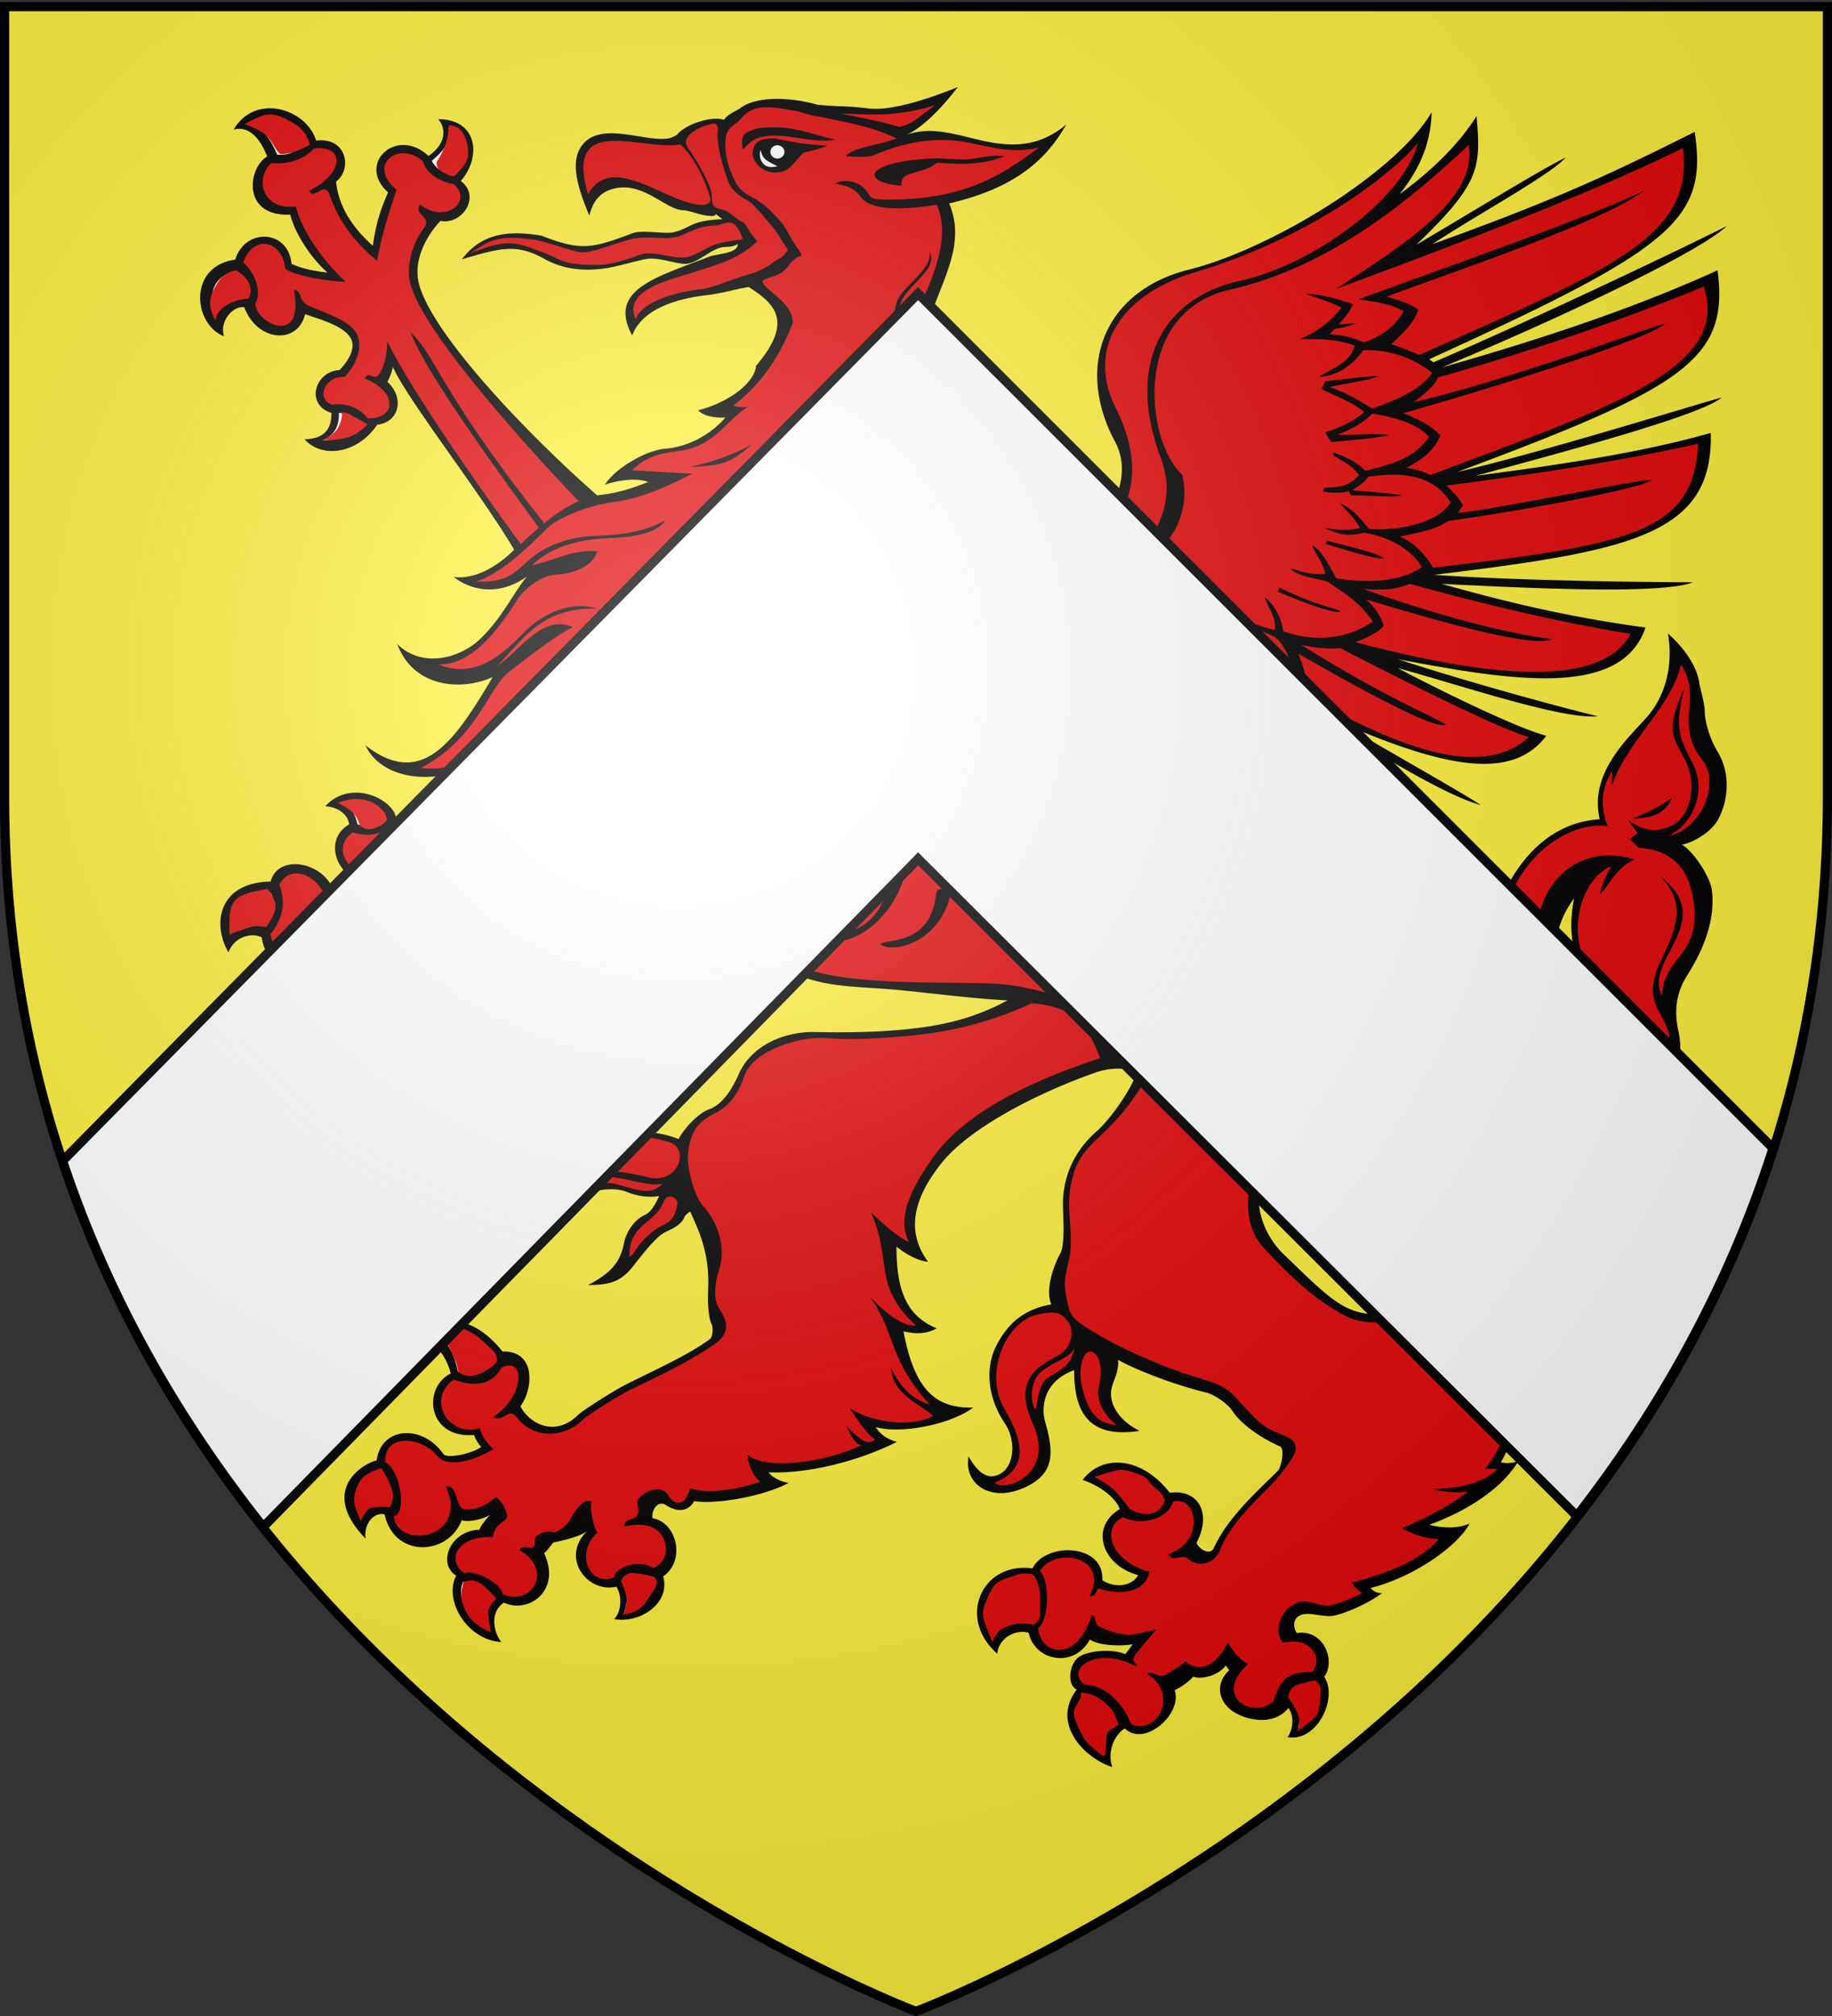
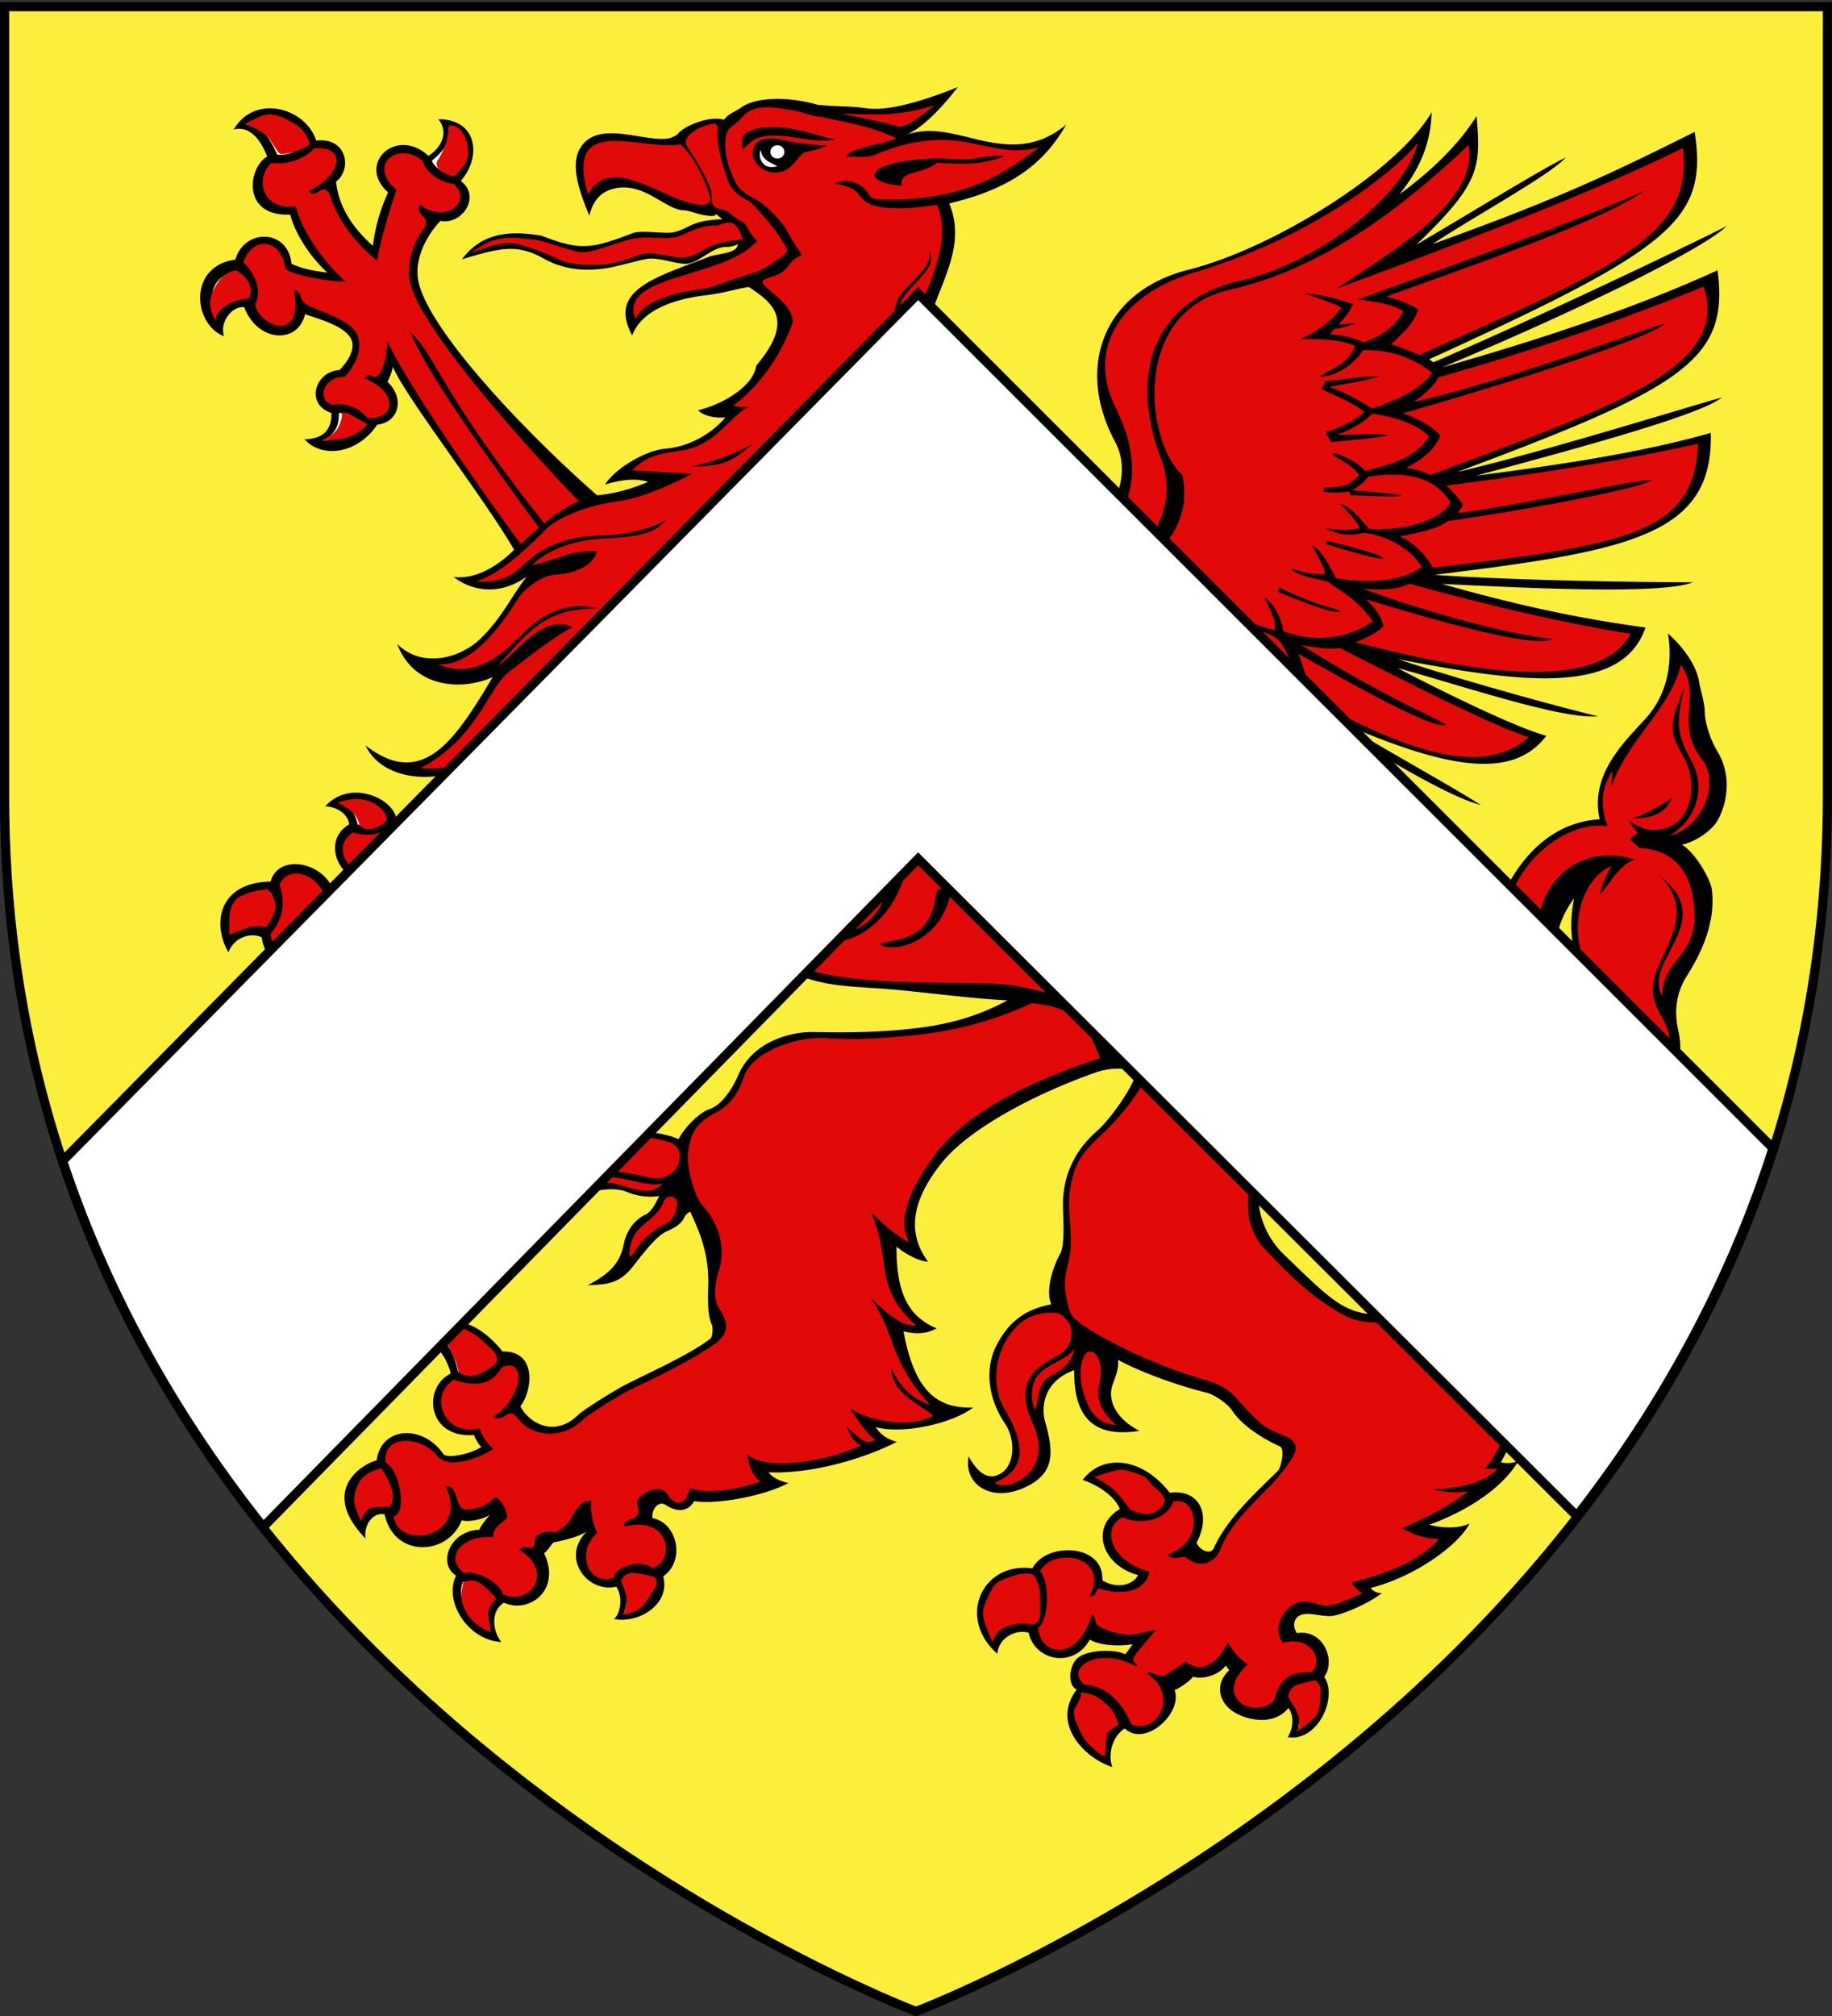
<svg xmlns="http://www.w3.org/2000/svg" xmlns:xlink="http://www.w3.org/1999/xlink" width="600" height="660" version="1.0">
  <rect width="100%" height="100%" fill="#333333" stroke="none" />
  <defs>
    <linearGradient id="b">
      <stop offset="0" style="stop-color:white;stop-opacity:.314" />
      <stop offset=".19" style="stop-color:white;stop-opacity:.251" />
      <stop offset=".6" style="stop-color:#6b6b6b;stop-opacity:.125" />
      <stop offset="1" style="stop-color:black;stop-opacity:.125" />
    </linearGradient>
    <linearGradient id="a">
      <stop offset="0" style="stop-color:#fd0000;stop-opacity:1" />
      <stop offset=".5" style="stop-color:#e77275;stop-opacity:.659" />
      <stop offset="1" style="stop-color:black;stop-opacity:.323" />
    </linearGradient>
    <linearGradient id="c">
      <stop offset="0" style="stop-color:#fff;stop-opacity:1" />
      <stop offset="1" style="stop-color:#fff;stop-opacity:1" />
    </linearGradient>
    <radialGradient xlink:href="#b" id="d" cx="221.445" cy="226.331" r="300" fx="221.445" fy="226.331" gradientTransform="matrix(1.353 0 0 1.349 -77.63 -85.747)" gradientUnits="userSpaceOnUse" />
  </defs>
  <g style="display:inline">
    <path d="M299.872 659.223s298.5-112.32 298.5-397.771V2.9h-597v258.552c0 285.451 298.5 397.771 298.5 397.771z" style="fill:#fcef3c;fill-opacity:1;fill-rule:evenodd;stroke:none" />
    <g style="display:inline">
      <path d="M202.728 302.226c-1.874 6.861-2.548 14.453 6.264 18.005-1.578-5.882.264-9.55 6.445-11.647-1.512 6.697 1.25 9.201 5.327 11.415-.789-5.009 1.052-8.154 6.38-7.804 1.446 5.94 6.51 9.434 11.903 11.997-1.447-1.98-1.579-5.533-.263-7.979 3.983 4.001 8.49 6.29 13.564 7.681 6.151 1.688 13.135 2.058 21.028 2.569 11.311.699 28.87 3.261 42.22 3.902-9.47 5.066-19.071 8.036-32.356 9.376-9.535.99-18.48 1.223-31.5.99-6.248-.116-19.27 2.562-24.268 13.977-1.973 4.543-5.327 9.784-9.404 11.24-3.946 1.34-8.747 6.814-10.194 9.842-8.483-3.553-19.729-2.446-21.702-2.097-11.443 2.155-22.097 14.036-27.095 22.13-3.354 5.358-10.982 9.901-18.085 6.756-5.064-2.271-5.327-8.91-2.63-16.015-7.366 5.067-5.525 16.015 1.578 19.451 6.905 3.262 18.217 1.34 25.714-5.532 6.642-5.999 18.414-10.25 25.45-7.338 2.5 1.048 6.446 1.922 10.391 1.281-1.052 2.271-2.499 5.183-4.537 6.115-4.078 1.864-6.38 6.173-6.972 9.318-1.249 6.115-3.945 9.61-11.837 13.744 5.985-.233 10.325-.233 15.126-6.58 3.551-4.602 7.234-9.086 9.799-10.542 1.775-1.048 5.59-2.155 6.773-5.358.066-.116 1.053-1.34 1.842-1.572 2.828 6.29 6.379 13.628 5.853 25.217-.066 2.737-.263 8.794 1.184 11.705.46.932.328 4.019-.46 4.66-7.366 5.707-23.018 12.404-29.66 16.073-3.88 2.213-12.101 7.396-13.548 8.794-8.09 7.92-16.441 2.388-19.006-2.737 4.143-5.475 5.327-18.229-5.853-17.937-9.404-11.881-20.979-12.871-26.174-4.135 4.932 1.28 8.22 7.046 9.207 11.356-9.339 4.543-7.76 21.431 7.76 20.092-.395.233 1.907 4.077 2.367 3.844-3.156 2.329-11.442 4.076-12.56 2.387-6.774-9.784-20.321-9.026-21.834 2.097-4.933 1.223-18.809 9.959-3.617 25.625-.724-5.01 2.96-8.853 6.247-7.92 3.026 14.267 20.716 13.685 25.254 1.863 1.578.757 7.037-.117 9.404-1.864-1.052.932-3.485 4.135-3.617 5.008-9.733.292-13.81 11.182-7.629 15.026-4.208 8.27 3.815 21.198 14.798 21.722-2.697-3.32-3.749-9.958.854-12.87 8.09 3.727 18.94-3.96 13.153-16.19 1.053-.757 2.434-2.912 3.091-3.553 2.63-.465 8.484-1.805 10.983-3.669-8.944 8.736.263 20.442 9.602 18.17 2.301 3.611 1.183 9.086-.79 10.6 8.484 1.572 18.612-5.125 16.112-13.977 7.432-5.067 4.604-17.646-3.485-19.044-.46-2.795 1.973-5.94 4.34-4.31 4.407 2.912 7.827 1.573 9.273-1.28 7.695 1.222 23.347-1.806 30.91-5.941-2.237-.408-5.196-1.63-6.511-3.494 12.035.582 28.87-3.32 42.023-9.959-3.288-.873-5.59-2.62-6.905-4.834 8.352 2.388 24.662-.931 31.896-6.406-11.97.35-19.203-5.416-22.82-24.925 2.564.524 6.51 1.397 10.85-.99-8.943-3.786-13.218-10.949-13.152-26.79 1.183 1.107 6.379 4.776 10.325 4.95-8.747-11.822-2.434-23.586 4.406-32.263 9.404-11.764 32.027-23.237 50.77-29.76 3.617-1.222 8.813-1.863 13.021 0-.854 4.602-8.352 15.259-12.89 19.277-5.458 4.718-11.114 12.58-11.114 23.936 0 4.31.79 13.162-.92 16.248-1.842 3.203-5.064 11.59-2.894 16.54-9.667 1.688-14.534 6.988-17.756 13.045-3.946 7.221-3.354 17.122 2.499 25.857 3.617 5.3 3.288 13.453-1.052 16.307-4.67 2.97-8.09-.7-10.786-5.416-1.776 9.492 8.22 15.957 20.256 9.201 7.563-4.31 7.76-10.366 4.8-20.616-1.38-4.892-.394-13.278 9.536-16.83-.197 16.772 7.563 22.013 21.374 19.859-8.615-4.427-10.26-10.774-8.879-14.851.724-2.271 2.236-5.3 1.842-8.386 7.234 3.96 19.795 8.502 28.936 10.716 2.368.524 6.971 3.552 8.55 5.998 3.156 4.892 10.456 9.376 15.52 11.59 1.841.814.329 7.104-.592 7.978-6.708 6.697-16.375 15.142-21.045 25.333-1.052 2.388-4.669.699-5.655-1.747 4.998-9.26.92-17.646-8.747-16.365-9.141-11.764-22.031-12.812-28.542-4.193 5.722 1.922 10.851 5.824 12.167 9.551-9.865 5.824-5.985 18.345 5.984 21.606-1.512 3.145-6.905 4.717-11.706 1.689.658-12.113-18.48-12.58-22.886-3.902-16.638-2.213-24.793 16.307-11.509 27.954.46-5.3 6.117-8.095 10.26-6.872 2.038 9.318 14.862 11.764 20.058 2.213 2.696 1.864 9.141 2.33 14.008 1.573 0 .058-2.434 3.319-2.434 3.26-3.683-1.863-12.824-1.397-15.717 1.34-2.762 2.62-3.223 8.91-.132 10.192-8.55 11.065 2.434 22.48 11.64 25.391-1.644-4.367.198-10.25 4.078-12.637 6.445 6.29 19.006-4.834 16.31-12.521 1.84-.874 4.734-2.737 6.05-4.426 3.222 1.048 8.483-.583 10.72-3.67 0 .059 1.117 1.573 1.117 1.573-4.538 4.135-3.748 9.959 1.052 13.337 3.815 2.737 13.22 5.3 18.349-.99 1.841 2.504 1.644 6.697-.263 9.55 9.799 1.631 16.572-13.045 11.969-19.742 3.946-5.416-.33-15.724-8.944-14.327-1.71-2.446-1.184-6.29 3.485-6.29 1.973 0 5.722.874 7.76.7 3.157-.291 11.575-3.67 16.64-7.513-1.58.175-3.355-.932-3.684-1.689 14.337-3.61 28.673-13.919 32.356-21.082-4.011 1.864-9.47 1.398-13.218.408 10.259-3.67 23.346-10.89 29.199-20.907a9.378 9.378 0 0 1-5.722.466c2.96-5.358 4.999-10.542 9.997-15.9 7.76-8.153 16.046-16.597 14.139-29.41-7.366 7.746-21.308 12.93-34.197 12.696 5.918-4.134 9.93-10.191 8.615-18.927-7.563 8.328-15.981 11.88-26.766 10.075 4.34-3.727 6.97-10.133 4.537-15.083-3.683 6.697-9.93 8.211-15.125 8.211-12.233 0-16.179-4.134-32.357-19.8-6.379-6.115-9.996-15.9-7.3-24.577 1.382-4.6 5.328-10.948 8.09-16.714 2.696 6.64 10.982 19.16 18.48 27.08 4.011 4.31 15.651 12.988 23.675 15.841 12.166 4.31 33.737.932 39.787-3.494 7.826-5.649 16.112-13.511 16.77-30.342.394-11.647-1.578-27.837-4.209-36.631-2.5-8.095-6.774-25.391-6.38-30.109.461-5.94 1.513-11.181 6.249-17.588-2.368 11.124-.527 23.587 8.352 32.264 4.735 4.717 11.969 10.017 17.493 15.258 1.841 1.69 4.998 6.814 4.932 10.716 3.683-3.436 4.867-7.746 3.288-15.084-1.512-6.872-.328-12.812 2.894-17.82 3.814-6.057 9.47-16.423 8.155-27.896-.46-4.193-6.05-12.929-9.865-14.967 3.749-.699 9.076-3.902 11.443-7.513 2.762-4.367 5.59-14.151.197-23.062-2.498-4.134-4.143-9.784-4.143-13.161 0-2.68-1.71-8.27-1.775-9.144-.658-5.474-5.196-11.822-10.26-16.248 1.776 10.716-.854 20.674-7.234 27.721-6.182 6.93-18.611 18.112-15.125 33.079-19.138 1.165-27.95 17.646-30.515 22.305-7.3 13.103-3.946 29.934-.92 40.417 3.287 11.123 8.877 32.263 9.272 37.505 1.184 15.55-4.867 26.44-15.192 27.72-14.862 1.864-25.976-4.076-34.197-13.627-7.563-8.677-15.85-27.313-17.428-38.378-1.249-8.62-5.392-24.751-10.588-30.866-8.286-9.668-30.514-21.315-45.377-27.546-6.774-8.037-13.416-15.841-19.269-24.635 15.783 16.074 21.9 19.743 31.961 18.461 0 .059-12.495-28.478-12.495-28.536 9.996 12.463 25.977 31.74 31.896 35.175-5.261-6.93-21.637-25.799-31.37-38.67 23.61 25.684 38.341 33.08 53.335 29.352-4.67-3.61-24.99-28.769-24.99-28.827 14.402 13.045 31.106 28.07 40.84 32.496-8.682-7.745-24.333-21.373-36.105-32.03 32.487 24.693 43.075 27.43 59.977 18.752-13.35-9.609-26.964-20.15-39.722-31.74 17.954 11.066 40.643 25.043 51.954 28.013-10.193-6.523-31.501-18.17-45.575-26.848 36.434 15.841 56.492 18.054 67.014 4.194-13.876-3.902-48.665-22.13-48.665-22.189 21.833 5.999 53.926 16.89 65.567 15.782-11.64-2.795-40.972-10.715-65.567-18.694 37.683 7.164 73.327 12.813 81.153-10.366-24.202-3.261-44.786-8.095-66.685-14.268 26.963 1.281 71.683 3.61 82.205-.524-13.021-.059-55.308-.408-84.704-2.446 64.317-7.862 91.478-12.987 90.557-46.474-23.412 6.698-51.625 10.716-76.944 14.035 29.594-8.036 73.327-19.626 80.561-25.624-11.245 3.086-58.004 17.704-86.677 24.401 74.248-27.662 89.176-36.806 85.296-66.04-28.936 13.16-59.911 23.12-90.294 31.797 33.671-13.977 83.784-37.156 93.32-46.299-11.378 5.824-63.726 30.808-96.082 44.61-.46-.291-.921-.64-1.381-.99 79.903-36.398 91.28-45.6 86.94-74.428-27.424 13.686-44.325 21.781-85.888 36.748 14.336-9.493 38.406-22.538 43.667-28.361-7.891 3.727-32.948 19.218-48.928 28.536 21.11-20.208 21.11-25.333 19.729-42.106-6.51 10.25-15.455 18.345-25.253 25.625 6.576-8.212 10.259-16.656 10.522-26.848-11.772 19.917-52.875 44.843-79.444 51.482-28.41 7.105-37.222 32.264-24.2 56.432 10.258 19.102-17.428 47.813-43.34 43.038-10.259-1.922-17.69-2.388-24.004-.35-.591-6.056-.394-18.228 1.184-23.178 1.118 1.63 4.012 3.203 7.563 3.261-6.642-8.794-8.048-25.089-2.656-39.124 1.71.99 4.143 1.223 6.182.99-4.012-6.93-8.174-15.362-6.267-22.7 3.486-13.453 12.973-25.853 6.977-40.022 19.466-4.6 30.817-12.532 38.314-25.81-10.062 8.328-19.795 7.28-31.173 4.368-9.601-2.388-14.303-3.12-21.01-1.14 4.274-1.747 10.325-7.25 16.704-15.52-10.983 4.425-22.197 7.816-29.3 7-8.088-.99-6.69-.358-16.54-1.182-9.947-2.858-20.649-2.624-25.45 1.103-.723.583-4.275 2.026-5.261 3.806-4.017-1.4-12.214 1.384-15.093 4.477-.066.524-2.236 1.397-2.696 1.514-7.308 1.609-21.452-5.35-27.994 1.492-4.963 5.191-2.612 13.742 1.632 23.863 1.251-4.734 3.492-7.794 8.32-8.888 9.419-2.133 16.508 6.765 22.185 7.119 3.091.174 5.269 1.668 9.256 1.897 3.19.182-.03-1.922 3.85 1.064-10.478.394-10.078 2.775-15.966 4.27-2.574.653-10.461-.837-13.44.294-13.51 5.13-17.048 5.834-29.924.804-8.454-1.328-18.768-1.964-25.993 7.755 12.626-3.785 18.039-5.153 26.851-.203 5.859 3.238 12.495 4.396 20.868 3.036 4.129-.67 11.3-2.908 13.553-3.043 3.845-.23 7.896 1.476 11.584 1.684 3.396.191 6.89-3.215 10.296-4.725 3.49-1.546 3.94-.088 7.179-1.713 0 3.144-6.651 3.053-9.588 4.194-17.552 6.824-33.058 10.813-24.973 25.718 2.618-7.282 11.563-11.717 24.33-13.203 5.529-.643 9.532-2.024 13.836-2.676 8.458 5.474 14.85 11.096 2.408 25.799-.592 5.824-9.33 12.119-18.997 14.565 2.104 2.155 6.181 2.563 8.944 2.33-4.34 5.124-11.51 9.55-19.73 10.25-6.313.523-16.31 6.347-19.73 11.763 3.552-1.165 9.8-2.504 14.14-.873-5.524 2.213-10.062 3.669-16.704 4.368-24.464-21.49-55.242-54.278-58.53-70.06-1.447-7.105 2.499-14.792 7.234-19.801 7.102 1.456 13.416-8.037 6.642-13.045 6.971-7.979 5.393-20.325-7.365-20.209 2.827 3.204 2.301 8.329-3.223 11.997-10.325-9.725-23.74 2.505-13.219 11.94-1.973 4.6-3.748 8.793-4.998 17.47-4.998-4.426-11.114-11.473-12.035-21.023 5.262-3.844 3.749-14.618-6.51-13.395-3.288-10.6-20.058-15.608-27.03-3.61 4.473-1.224 8.287 1.98 10.983 8.793-6.313 3.669-8.483 19.743 7.563 19.044 1.118 4.833 5.59 13.045 12.166 18.985-4.406-.582-7.497-1.048-11.771-2.853-.987-11.357-15.258-11.881-18.414-1.398-15.455 2.096-13.942 21.024-3.683 25.1-1.579-5.067 3.09-10.133 6.642-9.492 4.275 11.414 17.56 12.288 19.927 2.212 3.485 1.456 14.073 3.844 15.389 9.086.657 2.504-.921 5.94-4.144 9.26-7.957.349-11.377 11.24-2.63 14.035.066 5.649-2.696 8.444-8.813 8.619 5.788 6.406 17.362 4.775 23.807-4.776 7.366-.873 8.944-8.91 3.354-14.035.724-1.514 1.381-2.912 1.776-4.892 4.538 10.483 28.805 41.349 39.721 59.868-4.669 4.66-12.1 9.842-19.795 8.91 4.472 3.553 13.68 7.105 23.939-.116-4.801 5.94-8.155 13.628-15.324 20.441-6.379 6.174-18.874 9.784-27.094 1.631 5.063 13.86 20.32 15.666 31.238 10.832-12.364 20.733-22.952 36.865-41.63 22.363 5.13 11.24 24.4 15.608 46.825.99-1.513 15.492-4.8 24.227-16.441 27.372 16.967.757 24.727-16.481 31.37-19.859-1.754 8.217-.822 6.219-2.962 12.657-2.706 6.867-2.624 9.988-5.932 15.37-4.315 7.021-3.882 8.742-9.389 17.573-6.97 3.96-13.482 5.009-18.282.64-3.42-3.086-7.695-7.803-10.588-15.84 5.392-5.882 2.301-16.015-4.67-15.55-1.578-6.173-14.994-12.346-23.149-3.435 4.077.174 7.497 2.679 7.826 5.94-9.799 5.707-2.565 20.616 8.55 18.694-.592 4.892 2.301 10.075 4.735 13.278-5.854-.815-13.614-2.388-17.823-5.765.855-12.812-18.282-18.17-21.176-7.513-17.559.408-19.006 14.327-13.81 23.179 1.973-5.184 7.628-6.581 10.917-4.892 1.512 11.53 13.942 10.832 17.822 5.823 3.88 2.912 10.325 4.252 14.534 3.96 3.88 3.029 7.431 1.631 11.18 2.446-5.985 2.272-12.627 8.387-19.467 9.26-7.694-8.677-19.992-4.484-17.559 5.416-13.745 10.076-4.537 25.45 3.486 26.673-1.973-3.785.789-9.434 5.195-10.599 6.708 8.444 20.453 1.747 18.611-7.804 3.157-.408 5.328-1.223 7.563-3.61 6.774 1.164 10.786-.816 14.008-5.417 3.88 1.573 10.128.7 14.008-1.164 3.42 3.028 8.55 4.717 12.758 5.008-2.104 9.726 14.337 12.055 17.954 8.328 4.275 3.145 1.447 11.24 2.762 9.667 11.049-2.912 10.26-18.461 5.261-20.674 3.617-8.91-8.812-15.375-14.797-10.191-3.682-1.165-7.431-2.97-10.785-7.338 3.996-1.268 13.952-10.095 19.25-16.226 2.427-2.81 10.32-13.284 13.922-15.804-3.297 4.186-4.377 18.478-11.196 23.015 8.703-2.496 13.77-10.62 18.984-13.813.697.08-3.182 9.085-.27 12.456 5.188-1.724 6.836-6.306 8.156-6.935z" style="fill:#000" transform="translate(14.383 -2.865)" />
      <path d="M291.91 37.293c-13.727 4.176-21.194 2.898-30.832 2.781 5.984 1.165 14.492 2.882 19.013 4.355 4.406-.932 5.77-2.81 11.82-7.136zm-55.774.695c-3.102.111-5.71 1.07-7.88 3.75-1.71 2.038-4.39 2.578-4.915 5.956-.658 4.251.528 8.827 1.843 11.914 1.118 2.679 2.015 5.376 6.29 7.59 4.472 2.329 6.195 4.36 9.145 7.437 2.813 2.935 3.487 5.913 6.76 10.281 1.824 3.174-.134.162-3.471 4.898-2.53 3.592-5.755 3.352-8.386 4.808-1.512 2.325 9.731 6.56 9.76 13.879-5.386 14.354-13.667 22.871-19.52 27.123 1.71.582 3.41.626 4.989.393-6.906 3.785-10.65 12.704-22.158 14.393-5.985.815-11.104 1.46-15.905 6.41 6.576.408 13.153.77 19.664 1.119-6.642 3.436-16.185 8.027-25.194 9.192-10.588 1.398-19.731 6.053-22.23 8.557-6.774 6.872-15.795 15.266-23.424 17.537 10.852.525 12.888-3.323 18.544-7.982 5.13-4.193 13.05-6.752 21.073-6.985 7.958-.233 16.098-1.41 22.411-5.08-3.748 5.649-14.546 5.584-21.977 6.108-10.785.815-18.393 5.123-21.616 8.618 7.103-1.514 13.488-5.293 21.182-4.536-1.315 5.3-8.514 7.387-13.446 7.62-4.472.175-10.255 4.383-12.688 8.285-7.168 11.415-15.885 21.6-25.88 21.075 12.231 5.125 21.555-3.667 27.868-10.19 6.51-6.639 15.663-10.664 24.146-8.043-18.545-.35-24.163 10.19-32.713 18.868 7.366-5.008 14.962-17.274 24.76-12.79-6.247 3.087-17.374 12.033-20.53 14.362-7.3 5.475-10.267 21.674-29.207 31.75 12.364 1.106 19.933-3.852 24.471-10.432 6.577-9.493 10.93-21.66 21.255-21.136-8.221 2.096-15.42 15.096-19.628 22.375 5.721-3.086 16.381-23.316 25.917-16.328-13.219 6.232-20.311 11.475-24.652 37.857 6.182-10.541 8.795-17.647 11.82-20.5 4.199-3.996 6.556-4.409 12.254-4.113.963-2.083 2.333-3.844 3.76-6.833 3.77-5.964 3.209-5.863 11.35-19.05 1.951-3.162 3.762-6.682 8.964-15.33 1.21-2.014 35.13 2.858 37.122 8.315 2.155 5.904-2.514 13.442-7.048 19.352-6.143 8.006-19.404 20.883-20.17 21.922-.757 1.026-14.113 19.915-14.64 20.954-2.132 4.203-14.27 20.54-14.928 21.56 2.828-2.854 6.04-9.415 9.723-10.463 4.604-1.34 5.74-1.623 8.603-1.693-4.168 2.091-5.24 4.654-7.265 6.622-2.183 2.12-3.357 8.11-7.266 16.933 2.92-3.495 8.44-11.275 12.796-13.758 3.592-2.048 4.227-2.035 5.386-2.903-1.748 2.414-8.836 5.444-10.374 9.615 2.216-2.038 6.83-4.576 8.964-4.021-2.862 3.072-3.807 6.78-3.506 13.032 4.433-4.247 8.255-7.991 11.205-7.71-2.139 1.956-.937 8.23-1.518 13.334 1.184-4.018 8.164-3.434 10.664-10.19 3.025 2.504.475 9.26 1.988 10.25.723-2.504 4.107-4.904 9.434-6.652-1.052 2.563-4.262 2.295-4.59 4.566 3.419.932 5.789-1.81 7.3-2.51-1.577 4.543 1.455 9.668 4.086 11.823 0-3.145 2.749-7.943 4.59-10.855-3.683 19.51 54.921 15.38 73.27 16.66 10.653.758 25.857 5.37 36.905 11.31 4.012 2.212 9.99 1.746 10.121-7.106.066-6.464-6.324-14.317-13.23-15.482-20.057-3.377-42.015-16.25-51.617-29.178 18.677 14.617 26.909 21.36 58.739 22.466 5.458 7.57 8.325 14.695 10.627 22.557 1.973 6.813 1.582 14.592-1.049 21.347-3.42 8.62-10.458 17.547-16.772 23.313-6.445 5.94-8.716 9.127-10.23 16.872-1.183 6.115.169 12.697.037 18.929-.131 7.396-2.995 9.843-1.482 17.356 1.118 5.649 1.347 6.66 6.543 10.038 9.207 5.999 24.695 13.092 38.243 16.994 4.67 1.34 7.802 2.854 10.302 5.533 9.338 10.133 9.018 9.892 16.844 13.153 3.09 1.282 4.207 3.721 2.169 6.925-1.71 2.678-4.553 6.464-6.724 8.678-6.445 6.58-13.94 13.473-17.097 21.8-1.315 3.495-6.24 6.35-10.844 2.39-1.315-1.165-4.721 1.499-6.036-1.18 12.495-4.426 9.255-19.448 1.626-17.235-2.039 6.115-10.857 7.847-16.447 5.11-7.102 3.145-4.513 14.23 8.64 17.84-1.382 7.338-10.324 7.513-16.375 5.533-1.184-.35-.813 3.088-3.18 2.389 6.707-13.104-11.765-16.254-16.303-8.043 3.025 2.213 3.368 15.479-.578 18.566.855 8.968 12.736 11.544 17.603-4.355 1.644.35.284 2.74 2.783 4.022 2.565 1.34 5.976 2.335 9 2.51 2.763.174 6.325-1.282 9.218-1.573-1.973 2.388-4.629 5.353-6.47 7.741-2.565 3.32 1.082 3.01-.036 4.233-12.495-6.988-23.684.716-16.844 5.957 6.379.233 11.906 4.995 15.326 13.032 8.746 3.378 15.59-10.077 5.133-16.6 1.183-1.514 4.056 2.096 6.687 0 1.644-1.281 3.883-2.074 5.855-4.112 4.538 4.134 10.264 1.374 13.88-6.138 1.842 3.203 4.015 5.591 6.58 7.105-11.575 10.541 1.45 18.24 8.422 12.125 2.236-7.57 4.986-9.613 12.615-9.555 3.946-4.484-.796-11.942-9.543-9.555-3.814-4.833.27-12.113 5.53-13.395 3.092-.757 6.538 1.585 9.76 1.12 3.617-.525 7.28-2.562 10.7-3.901-1.052-.757-2.622-2.054-3.543-3.568 12.693-3.203 22.87-7.573 28.592-14.212-4.077-.116-8.09-1.327-12.036-3.598 10.062-4.31 16.976-8.277 21.58-12.004-4.539.582-8.28.117-11.568-.756 8.813-.291 16.424-1.847 21.29-6.622-1.446-.058-2.811-.06-4.192-.06 6.181-6.989 6.69-15.856 22.013-32.687-4.67 3.902-14.336 3.573-21.11 3.69 12.232-1.34 21.784-6.018 25.664-12.307-9.996 6.522-23.094 9.558-38.351 8.859 6.445-2.97 11.724-8.628 13.302-15.21-8.286 6.116-19.75 7.807-29.351 4.778 3.485-2.27 6.6-5.366 7.916-9.676-7.366 5.125-18.821 6.233-25.99 2.39-10.85-5.767-18.541-13.735-26.17-21.772-9.865-10.25-4.608-26.735 1.771-37.917 6.05-10.657 9.214-21.297 4.808-37.313 5.26 5.3 7.436 21.531 2.964 31.024 4.603 11.181 9.652 19.68 17.675 27.425 13.482 12.87 20.965 19.01 41.352 18.777 23.544-.291 34.014-12.997 34.014-42 0-10.366-7.377-33.07-11.783-49.377-7.695-28.478 11.452-44.504 30.327-38.098-5.393 1.689-9.581 10.146-11.423 11.369.724-3.029 1.96-6.31 3.868-9.223-10.785 4.019-18.411 27.609.398 43.39 5.787 4.893 15.916 12.304 18.218 16.147 2.367-10.482-10.018-12.534-2.784-27.909 4.604-9.958 9.549-18.865.145-28.241 19.071 14.618-5.867 27.36.578 39.066.395-12.288 11.117-12.852 10.591-27.062-.526-14.85-7.814-20.795-18.073-21.378-1.052-.931-2.093-1.912-3.145-2.902a94.137 94.137 0 0 1 2.675-1.935 108.414 108.414 0 0 1-3.217-4.264c4.8 3.32 8.363 4.045 13.23 2.298 7.168-2.562 9.993-13.86 5.06-22.829-4.077-7.28-5.672-9.695.18-22.799-3.353 13.278-1.695 16.204 2.712 24.765 4.603 8.968.383 19.396-7.772 23.705 10.983-2.445 16.829-17.405 10.844-24.975-9.272-11.823.265-20.222-6.904-31.054-3.354 14.152-17.14 24.236-22.664 39.61-.131-1.572.115-3.146.181-4.777-4.012 5.882-3.754 12.403-1.518 18.052-15.323-2.446-41.354 17.186-33.725 52.129 2.894 13.103 9.61 29.153 11.386 44.236 2.105 17.705-6.905 30.883-19.664 31.93-11.64.933-25.002-4.545-32.17-12.699-13.153-14.85-19.65-27.496-24.978-52.189-2.499-11.706-6.242-18.215-18.145-27.183-9.47-7.047-20.725-12.644-31.773-17.477-18.48-8.153-37.155-17.54-53.859-27.849.526 1.34 1.505 4.276 2.097 5.383-9.8.29-18.826-9.559-24.219-33.261-.394.815-1.291 2.023-1.554 1.965-.263 2.038 4.581 18.871 4.12 19.745-.92-.408-4.256-12.511-6.361-18.626-.92-.175-1.922-.77-2.711-1.119.066 1.398.86 8.759 2.241 12.428-7.957-.117-14.799-12.698-17.495-19.745-4.538-1.456-11.186-12.528-10.989-13.577 1.71-.407 5.727 10.067 11.712 11.581.855-.757 1.587-2.442 1.916-3.84.855.175 1.662-.227 2.385-.635 3.88 4.95 8.084 11.575 13.41 12.216 1.777-2.038 2.83-5.12 3.29-8.497-1.973-1.048-4.738-4.995-4.41-5.926 1.908 1.397 3.278 3.88 5.712 4.112 1.446-1.106 1.169-5.392 2.024-6.44.526.757 1.398 5.817-1.627 8.496 2.63 7.338 8.152 14.206 15.254 14.847 1.25-2.621 1.988-6.593 1.988-10.553-4.275-2.97-7.633-8.726-8.422-9.192-.46 2.504 1.446 5.306 1.446 6.47-1.316-.29-3.884-6.074-4.41-9.917 1.184.873 2.349 1.598 3.795 1.481 2.17 3.203 5.815 8.501 8.314 8.618 1.184-.175.988-5.204 1.844-6.078.789.466 1.02 7.536-1.085 9.283 3.222 7.222 10.152 14.962 18.11 14.03 1.512-3.028 1.238-7.521.976-11.248-2.565-.408-8.15-5.228-8.676-7.499 2.04.291 4.93 4.398 8.35 4.747 1.644-1.456.67-6.566 1.59-8.254.79.349 1.384 6.468 1.121 9.554 4.34 6.698 9.397 11.4 16.302 12.972 1.447-3.028 1.972-7.037 2.17-10.764-3.223-2.155-6.832-6-6.832-7.106 2.565.466 5.2 4.769 8.422 4.536.92-2.796.832-6.055.108-9.374.526 0 1.18.484 1.771.484.658 3.669.983 7.1.326 10.885 4.011 4.543 8.089 8.135 14.205 8.95 3.683-4.134 4.559-10.643 3.506-16.932-3.945-2.738-10.583-8.28-11.241-9.737 1.841.35 9.146 6.693 13.157 7.741.921-2.504.19-6.688-.072-9.192.79-.35 2.11-.288 2.964-.696 1.578 4.019 4.965 9.972 5.097 11.37-1.842-.64-3.988-4.958-5.567-7.288.395 2.912.254 5.805-.47 8.134 2.828 5.067 6.308 9.512 12.688 10.734 1.183-5.357 1.717-11.656-2.097-19.926 14.6 7.396 18.104 10.195 26.785 7.166-1.118-5.882-3.389-12.59-6.94-15.27-.724-.582-7.035-2.788-7.627-4.535 2.433.582 5.02 1.823 7.518 2.056.46-4.426-2.303-7.116-3.29-10.553 3.026 2.039 5.577 6.932 6.037 11.067 9.865 3.553 20.67 2.793 29.352-3.205-4.736-6.814-9.408-9.212-14.604-12.881-1.183-.815-9.623-1.556-12.253-4.294 2.104.059 5.49 2.155 11.277 1.573-.592-3.261-2.986-6.224-4.301-9.253 2.63.816 5.805 6.802 7.844 10.704 9.667 1.63 21.18 1.35 28.086-3.659-3.617-6.115-11.516-10.2-19.013-11.248-4.933 1.281-8.236.64-12.905-1.572 4.012.699 8.016 1.048 11.567 0-1.118-2.563-4.336-5.656-6.506-8.043 4.077 1.689 6.32 4.56 9.542 8.345 10.194.932 23.424-2.446 26.713-8.678-5.787-9.143-15.91-9.978-26.893-8.406-1.25 1.806-3.509 3.397-5.35 4.445 4.735.408 13.695 1.083 16.194 1.724-2.17.757-11.17-.12-16.628-.06-.263-.525-.417-.749-.614-1.331-2.565.64-5.667.586-8.495.12.132-.407.266-.803.398-1.27 5.853-.174 8.104-.592 11.458-4.202-2.367-3.087-5.39-4.542-8.35-6.29-.065-.349-.072-.709-.072-1.058 3.683 1.398 7.487 2.873 10.447 6.017 8.483-2.155 15.858-3.847 20.856-11.127-3.814-4.484-12.098-6.571-18.543-7.62-3.157 3.262-7.549 5.469-11.495 6.925 5.525.116 13.55-.548 16.772.15-3.025.932-12.446 1.6-18.76 2.299-.592-1.107-1.426-2.101-1.952-3.266 4.472-1.281 9.508-3.624 12.796-6.652-4.209-3.261-9.122-5.109-13.989-7.438.264-.816.93-1.757 1.193-2.631 5.92-.408 13.346-1.805 17.423-1.572-3.485 1.398-10.854 2.342-16.05 3.507 5.065 1.69 9.774 4.308 13.917 7.045 6.84-2.213 16.64-6.404 19.664-11.762-6.576-5.125-14.335-7.639-22.555-7.347-3.026 4.542-8.27 8.447-14.387 8.738 4.143-2.854 9.673-4.191 11.712-10.19-5.788-2.271-12.03-2.235-18.146-2.177 5.459-2.038 10.513-6.03 13.736-10.28-3.683-2.039-7.904-3.054-11.784-4.627 5.261.291 10.647 1.702 15.58 3.508-1.053 2.388-3.128 4.903-4.772 6.591 1.644-.058 4.14-.36 5.783-.302-2.301.699-4.68 1.58-7.048 1.754-.526.524-1.1 1.227-1.627 1.693 3.749.408 7.54.974 11.025 2.721 5.656-1.689 10.658-5.412 13.157-10.129-3.683-2.446-9.536-3.26-14.928-3.9 31.04-11.298 77.258-27.555 93.764-35.65-13.152 9.9-56.554 24.462-84.438 34.712 3.485.932 7.516 2.223 10.41 4.203-1.381 4.659-5.335 7.964-8.82 11.4 3.223.99 6.054 2.168 9.145 3.507 63.857-28.42 90.103-39.078 86.355-67.731-25.254 12.463-61.679 26.95-113.501 46.05 19.664-13.044 46.628-28.878 43.34-47.048-22.886 21.548-48.02 40.481-78.402 47.412-31.83 7.28-27.565 49.267-15.399 60.565 6.905 31.04-40.431 46.288-65.75 41.455-17.691-3.32-31.109-5.344-48.076 2.751 4.472-4.193 10.594-7.171 16.447-9.675-1.381-5.242-2.43-11.166-.325-16.873-.066 5.416 1.315 16.514 5.458 15.058-1.513-9.725-2.661-20.023 1.482-29.632 1.25 1.165 3.025 2.262 4.735 2.903-2.302-9.784-4.849-19.838-1.627-29.33 1.184-3.67-.923-5.48-1.12-11.944 1.25 1.747 2.894 2.722 4.735 3.538-1.973-5.358-7.302-12.566-4.807-17.568 6.707-13.448 13.46-28.167 8.458-39.127-6.314.99-20.96 3.02-24.905-2.57-1.907-2.795-4.782-3.8-8.53-4.324 2.959-1.689 8.334-1.158 11.096 3.326.724 1.107.816 1.817 5.025 1.875 27.62.408 39.846-9.106 50.894-17.084-8.286 2.038-14.035.291-23.242-1.572-10.325-2.039-20.512-.29-30.508 3.96-2.894 1.165-6.452.575-9.543.575 1.25-2.737 12.113-4.002 16.52-5.866-8.84-4.444-18.404-5.488-24.797-7.136-1.645.059-6.299-1.376-7.483-1.784-4.135-.687-7.705-1.411-10.808-1.3zm-61.268 204.04c-.024.052-.049.1-.073.151.296-.037.599-.092.904-.12-.299-.018-.55-.016-.831-.03zm-.073.151c-6.695.838-10.783 3.805-13.555 9.495 2.792-1.781 8.994-3.56 12.363-4.868.2-1.913.612-3.336 1.192-4.627zm63.872-197.63c1.12-.021 2.512.019 4.337.182 6.314.824 11.023 2.827 16.266 3.81-4.406.915-8.897-.03-15.868-1.028-11.443-1.155-11.645 2.276-14.605 4.234-.48-3.974-.156-4.95 2.677-6.079 2.52-1.004 3.83-1.053 7.193-1.119zm.434 3.599c7.147 1.42 9.07 1.846 17.422 2.419-2.236 1.048-5.432 1.681-7.663 2.267-2.174 1.733-3.605 4.721-6.109 5.836-4.432 1.975-9.747-.475-10.663-5.291.34-4.057 1.883-5.057 7.013-5.231zm210.843 1.451c-4.274 5.94-30.312 29.64-73.124 42.453-23.215 6.93-35.835 24.18-25.773 44.388 13.876 27.837-1.7 44.078-19.194 52.522-20.19 9.842-36.594-.883-46.918 4.475 5.721-.058 26.313 8.162 48.147 3.387 24.201-5.3 40.246-24.104 32.749-43.905-11.443-30.167-.06-52.35 25.917-58.115 24.07-5.3 53.856-27.21 58.196-45.205zM311.25 53.862c.494-.021.977-.018 1.482 0 .578.021 1.144.064 1.735.152-6.905 2.853-13.75 2.699-21.904 2.116-5.262 4.193-12.334 2.318-11.676 7.56-13.81-1.165-12.255-7.902 10.302-8.95 3.091-.117 7.194.39 10.482.332 2.92-.045 6.121-1.056 9.58-1.21zM290.031 85.37c3.288 5.707-8.658 11.765-9.579 17.356-.789 4.95-3.136 10.58-.506 15.24-4.669-3.903-1.985-10.413-.867-15.422 1.25-5.707 12.136-11.234 10.952-17.174zm253.57 11.339c-27.424 11.18-56.294 21.045-87.006 29.723-.855 2.387-4.868 5.918-8.024 8.073 30.843-7.047 74.707-23.633 82.27-25.671-4.867 4.95-55.117 20.622-85.632 29.3 5.064 1.98 9.676 4.405 12.11 7.317-1.71 4.542-6.04 8.048-11.17 10.553 2.696.35 5.71 1.165 7.88 2.388 59.253-22.246 98.515-34.894 89.571-61.683zm-266.402 37.977c3.223 8.095 1.056 13.99 4.41 23.948-5.064-9.492-3.818-15.445-4.41-23.948zm-33.291 12.186c.46 1.805-8.862 5.998-8.928 21.257 4.274.757 6.364-4.909 8.205-4.385-3.749 7.455-8.209 4.885-13.338 7.68 6.313-4.6 1.566-16.05 14.061-24.552zm297.849 1.27c-26.569 5.94-54.662 10.087-82.415 13.697 2.04 1.922 4.239 4.114 5.422 6.501a34.732 34.732 0 0 0-1.662 2.51c21.11-2.737 57.4-10.885 63.582-10.885-3.486 2.911-43.453 10.252-66.8 13.455-3.156 2.446-9.094 3.827-15.868 5.05 4.67 1.98 8.454 5.999 10.953 10.25 64.58-7.571 85.539-11.46 86.788-40.578zm-309.741.12c-7.234 6.349-10.134 7.09-20.46 7.44 7.235-1.515 14.212-3.945 20.46-7.44zm188.216 31.629c11.245 2.853 17.556 4.468 18.543 5.866-1.71.175-7.833-1.344-19.013-4.838a7.16 7.16 0 0 0 .47-1.028zm-215.435 3.84c.263 2.155-10.39 6.173-10.916 14.15 11.312 2.68 20.382-7.862 22.158-7.105-8.944 11.356-21.309 8.956-28.411 9.888 5.524-4.135 5.134-10.818 17.17-16.933zm242.472 10.25c-3.682 1.573-6.997 2.276-15.217 1.694 33.737 11.997 55.254 15.776 62.027 16.358-5.326 2.912-31.494-3.973-61.087-12.942 2.762 2.563 4.921 5.357 5.71 8.618-1.446 2.155-6.185 4.248-9.144 5.412 43.799 11.473 80.38 15.33 90.113-2.781-16.704-2.505-43.728-8.38-72.402-16.359zm-42.689 1.21c13.219 6.522 19.135 6.699 19.99 7.922-1.908.64-9.674-1.989-20.46-6.531.198-.466.339-.925.47-1.391zm-147.37 10.674c1.052 2.329 2.437 4.597 3.687 5.412.526-.233.979-.657 1.374-1.24.328 1.456.236 2.797-.29 3.961.526 2.738 1.465 5.353 2.386 7.741-1.315-1.107-2.621-3.784-4.265-8.618-1.447-.757-2.168-4.228-2.892-7.256zm126.658 1.028c2.433 2.911 4.013 7.109 2.567 9.555-4.144 1.164-6.33-1.499-9.29-2.722 2.367-.524 4.727 1.509 7.554.635.592-1.747-.896-5.023-.83-7.468zm5.928 2.388c3.617 4.135 8.067 6.7 8.133 7.922-2.236-.233-5.268-2.495-8.82-6.047.264-.64.49-1.292.687-1.875zm22.014 4.717c28.278 17.705 43.603 23.477 47.352 26.155-3.42 1.456-22.878-8.723-48.328-23.282 1.578 4.135 3.138 9.03 3.072 11.127-.79.466-2.217.746-3.072 1.27 29.133 16.248 58.77 30.049 75.474 14.907-9.076-2.62-32.786-14.27-61.92-29.179-2.63.524-7.91-.008-12.578-.998zm-136.382 3.387c0 2.271-.006 4.2-.795 5.715-3.683.116-7.258-2.452-8.64-5.655 2.631 1.864 5.274 4.022 7.05 4.022 1.446-.874 1.925-2.685 2.385-4.082zm1.88 1.633c.46.116.949.244 1.41.302.262 2.388 1.113 6.092 1.048 7.257-.987-1.456-1.8-4.123-2.458-7.56zm77.896 3.023c1.644 5.708 3.733 9.905 3.47 11.128-1.447-.99-3.475-4.88-5.711-10.704.789-.175 1.517-.307 2.24-.424zm-18.905 3.84c1.447 4.893 3.746 8.855 3.615 10.311-1.381-1.164-3.475-5.065-5.711-10.19.723-.058 1.439-.12 2.096-.12zm-20.893.303c.92 4.717 2.74 8.08 2.675 9.827-1.118-.582-2.417-3.824-4.193-9.706.526-.058 1.058-.121 1.518-.121zm73.523.06c.657 5.65 1.193 10.876-.253 14.544 29.922 26.033 54.114 37.685 64.702 28.484-15.849-13.162-31.575-25.842-47.424-38.946-2.696.175-5.985-.246-10.194-1.935 18.546 18.52 35.195 30.282 39.075 34.591-8.22-3.26-26.243-18.626-45.906-36.738zm-119.104.968c-.723 1.514-1.517 2.694-2.24 3.568 3.024 9.201 7.485 16.067 11.891 16.358-.591-3.203-1.107-6.933-.976-10.31-2.63-2.097-5.123-4.84-8.675-9.616zm-35.857 1.542c-3.01 6.493-3.13 7.048-6.615 17.145 6.971 4.542 14.149-2.642 15.398-1.361-2.96 2.737-12.185 6.504-20.603 4.233 4.8-2.155 4.423-14.206 11.82-20.017zm54.943 5.866c4.603 21.024 12.2 31.208 18.58 32.082-1.843-6.698-3.611-13.743-5.387-20.44-.526-.292-1.028-.226-1.554-.575.329 1.98.43 4.611.759 6.592-1.25-2.563-2.083-3.858-2.675-7.469-2.63-2.737-7.093-7.394-9.723-10.19zm88.053 3.568c7.102 14.85 17.1 25.554 18.941 29.572-4.998-2.854-13.549-15.21-22.953-29.42-1.447 4.542-3.17 7.594-4.88 10.098 14.468 19.16 32.684 32.707 46.232 30.086-9.01-8.91-19.67-21.763-29.93-35.74-1.71-.873-4.188-1.975-7.41-4.596zm-26.387 1.391c-.066.932-.194 2.332-.325 3.205 4.8 12.463 13.282 24.15 13.808 27.818-3.617-3.028-9.277-12.454-14.604-24.16-.394 1.573-.968 3.948-1.626 5.171-3.486-.29-7.06-1.725-10.085-3.356 12.1 19.16 25.611 32.558 36.002 31.568-3.683-7.804-8.813-19.47-14.206-32.747-2.104-.932-6.202-4.82-8.964-7.499zm-43.268 3.266-.578 2.388 11.422 20.592 6.724 4.082c-4.538-4.95-10.925-15.473-17.568-27.062zm4.157 1.27c8.484 17.762 18.721 33.492 33.255 35.589-2.367-3.786-9.315-18.824-15.76-34.199-.263 1.515-.876 3.606-2.06 4.596 2.433 5.358 4.796 11.24 7.23 16.54-3.092-2.504-6.114-8.389-9.797-16.6-3.748-.291-8.264-2.665-12.868-5.926zm19.99 2.146c6.839 14.618 13.597 29.074 18.398 35.77 3.354 1.573 6.695 3.208 10.049 4.839-12.035-12.521-19.833-26.69-28.448-40.609zm-27.436.182 4.555 14.665 7.337 3.96-10.59-18.565-1.302-.06zm-90.078 14.816c-.197 1.922-7.838 4.757-6.325 13.667 2.762-.582 3.223-4.532 8.024-5.23 5.459-.816 8.027-5.926 9.868-6.683-1.644 3.844-4.8 6.792-9.47 8.073-4.67 1.281-7.385 5.95-11.133 8.92 1.644-10.25.421-13.855 9.036-18.747zm319.212 2.782c-2.104 5.474-6.986 6.687-12.904 6.803 4.669-1.747 8.958-3.95 12.904-6.803zm-299.765 6.47c-5.721 3.844-6.626 7.502-9.65 11.52.788.525 12.561-2.118 13.482-2.176-4.472 1.805-16.304 6.033-19.592 6.44 7.037-4.775 7.606-13.803 15.76-15.783zm28.412 11.944c1.75-.125 4.293 1.636 3.434 3.598-5.59 12.405-13.775 18.616-25.086 17.568 2.17-2.97 18.292 0 20.133-19.684.083-.983.723-1.425 1.519-1.482zm17.278 5.927c1.314.033 2.806 1.108 2.313 2.6-4.998 14.909-17.62 20.965-22.158 19.684 2.763-4.135 14.2-1.216 18.146-21.075.172-.873.91-1.23 1.699-1.21zm14.495 5.563c.1-.009.22-.007.325 0 1.404.091 3.09 1.537 2.639 3.175-3.88 13.977-17.966 18.108-22.7 14.847 2.433-1.922 16.52.584 18.362-16.48.108-1.012.667-1.478 1.374-1.542zm29.93 37.343c-13.811 6.465-27.313 9.51-40.268 10.674-9.405.815-17.308 1.455-27.436.756-8.483-.583-23.464 4.07-26.423 12.397-1.315 3.727-3.47 9.13-9.651 12.216-6.05 3.028-7.857 6.491-8.711 12.548-.724 4.95 2.062 14.654 4.626 17.508 5.59 6.231 7.694 14.21 5.458 21.256-1.249 3.844-1.986 9.334-.144 12.246 2.236 3.553 4.759 7.906-1.554 12.216-11.772 7.92-24.751 13.172-29.75 16.026-4.34 2.446-11.516 6.998-13.554 8.92-6.182 5.707-15.77 5.704-20.965-.877-3.288-4.135-3.691 1.384-8.097-.363 10.325-6.523 10.908-20.14 2.82-16.237-3.026 5.649-8.55 6.465-15.652 3.96-8.681 5.883-2.482 18.848 8.567 15.936.394 2.154 2.772 5.606 4.482 6.712-3.157 2.213-14.358 7.279-18.435 2.329-5.261-6.523-17.742-7.349-16.953 2.086 4.933 2.679 7.081 16.843 2.675 17.658 1.644 11.415 24.953 6.976 17.061-9.796 4.604-.408 2.57 7.706 6.976 7.59 3.946-.117 6.834-1.695 9.399-4.083 2.104 1.398 3.328 3.946 3.723 5.927.46 2.213-4.394 2.51-4.59 7.226-11.115-.757-15.844 7.164-9.399 11.823 3.288-1.456 12.214 3.397 12.543 6.834 9.338 4.076 16.967-7.698 5.458-14.454 1.447-2.679 5.192 1.629 5.06-3.205-.065-2.155 4.087-3.273 5.929-2.691 1.38.466 4.734-2.438 5.458-3.72 2.17-3.901 4.474-7.28 7.301-6.349-.92.815.331 8.329 1.844 10.25-7.431 6.465-2.828 17.84 5.458 14.696-.132-2.97 7.762-6.318 12.76-3.115 6.05-2.271 5.538-11.512-1.301-13.667-2.302-.757-5.27-.522-8.097.06-.198-3.785 6.1-.594 4.193-7.408-.724-2.62 7.454-7.384 10.085-2.842 1.446 2.505 5.256 4.895 7.229-2.268 6.248 2.33 17.406-.08 23.062-2.177-2.368-1.456-3.943-5.395-4.338-8.89 5.547 5.375 25.77 2.704 37.52-3.084-1.462.324-3.657-2.583-4.952-6.077 6.248 6.406 7.294 5.432 9.398 4.384-2.63-1.572-6.12-6.935-8.422-10.371 6.577 4.426 19.794 6.647 27.29 2.57-3.616-3.669-13.406-6.873-13.735-15.784 2.697 5.65 5.92 9.826 12.76 12.155-13.613-14.85-11.036-22.994-19.52-35.165 4.275 4.25 9.8 9.483 14.93 9.192-14.272-13.104-7.646-20.736-14.749-37.101 2.96 2.912 8.16 7.758 12.435 9.797-3.683-7.338-.328-16.262 8.025-27.91 9.601-13.336 28.604-23.762 54.581-32.323-4.209-10.657-7.285-16.593-22.41-17.99zM192.326 374.77c-7.947.066-13.957 3.38-20.965 9.585-7.826 6.93-12.032 15.561-15.254 18.415 5.392-.175 10.329-11.602 18.615-14.514 7.826-2.737 13.223-2.327 23.351.06 9.799 2.33 13.681-9.542 6.579-11.58-4.686-1.347-8.714-1.996-12.326-1.966zm-8.495 13.365c-4.198.022-8.377 1.273-11.928 4.898 1.775.175 8.808-4.427 15.977-2.388 8.22 2.33 11.065 3.31 14.747-.242-4.011.873-9.21-1.032-14.603-1.905-1.38-.219-2.793-.37-4.193-.363zm21.218 6.47c-.79.017-1.569.464-1.988 1.513-3.09 7.803-11.314 7.047-11.314 18.112 1.973-.408 1.796-4.123 8.965-9.132 2.696-1.864 5.576-1.402 6.76-7.983.246-1.383-1.105-2.537-2.423-2.51zm125.104 37.979c-1.204-.01-2.737.198-4.771.634-10.26 2.213-17.743 19.11-10.772 30.933 6.905 11.648 7.24 19.906-3.217 24.1 3.485 3.377 19.908-3.04 12.543-19.171-6.84-14.909 1.77-18.809 8.675-22.769 4.012-2.271 5.02-7.91 2.783-10.764-1.492-1.882-2.591-2.941-5.24-2.963zm7.482 11.58c-1.972 3.436-6 3.949-10.735 7.56-4.735 3.61-3.412 11.994-2.097 12.518.658-1.689.731-8.363 4.085-10.402 5.261-3.086 7.432-4.434 8.747-9.676zm4.844 1.18c-.651.068-1.303.534-1.771 1.451-1.447 2.854-1.453 6.561-.795 9.706 1.973 8.678 5.096 12.415 11.277 12.881-2.63-2.213-6.924-6.813-5.675-12.579.658-3.261 1.004-6.308-.18-9.161-.617-1.493-1.77-2.413-2.856-2.298z" style="fill:#e20909;fill-opacity:1" transform="translate(14.383 -2.865)" />
      <path d="M240.224 50.406c1.25 0 2.302.99 2.302 2.213s-1.052 2.154-2.302 2.154-2.302-.931-2.302-2.154c0-1.223 1.053-2.213 2.302-2.213zm-5.057 3.098c1.052 2.213 2.838 2.45 5.074 3.847-1.578.233-3.248.492-4.497-.731-1.25-1.223-1.574-3.23-1.048-4.685l.47 1.569zm-179.8 50.084c-1.184-6.173.986-10.366 7.628-12.113 1.974 1.398 2.828 2.97 3.026 4.892-4.735-.058-8.09 3.261-10.654 7.221zM60.89 307.07c0-9.085 4.34-13.162 12.824-12.463 1.315 1.223 1.71 2.912 1.184 5.533-6.642-1.34-10.39 2.446-14.008 6.93zm14.954 46.537c-1.842-4.076-1.601-8.988 3.594-13.065 1.973.525 4.47 2.635 4.667 4.732-3.814 1.689-6.223 4.955-8.261 8.333zm53.836 86.594c4.669.757 9.667 3.378 10.916 11.706-1.183.99-3.88.524-4.998 0-1.052-5.416-3.222-9.085-5.918-11.706zm-27.556 55.733c-.46-4.484.066-8.969 7.432-11.939.657.641 1.052 1.398 1.183 2.213-3.748.117-6.247 4.834-8.615 9.726zm36.105 33.661c-1.71-2.97-2.105-5.882-1.052-8.794 1.841-.349 3.617.292 5.195 1.923-2.236.698-3.354 3.494-4.143 6.871zm170.396 2.912c.591-6.93 1.972-13.918 15.125-12.987.46.874.46 1.515.263 2.097-6.445-1.456-11.772 3.261-15.388 10.89zm32.093 38.845c-2.565-3.96-3.223-8.445.328-14.035 1.118.058 1.973.465 2.828 1.222-2.499 3.902-3.09 8.212-3.156 12.813zM67.46 42.958c4.747-.571 10.793 1.741 13.866 9.689-.94.861-3.687.91-4.9.87-2.234-5.128-5.113-9.35-8.966-10.559zm65.01 1.52c2.714 3.495 4.484 8.26-2.146 14.268-1.292-.356-3.018-2.34-3.272-3.26 4.984-4.076 6.307-7.418 5.419-11.009zm-41.354 102.6c5.123-.12 8.563-1.02 10.52-7.47-1.948-1.424-2.795-1.567-5.022-1.568.073 3.981-1.064 7.176-5.498 9.038zm84.836 206.363c3.533-2.79 2.997-6.6-.757-11.516-1.639.62-2.1 1.539-2.552 3.164 2.744 2.614 3.774 5.324 3.31 8.352zm-78.044-87.55c4.956-.494 7.71 1.674 10.265 6.828-1.605.707-3.787.706-5.453.009-.952-3.757-1.839-5.268-4.812-6.837zm92.117 264.66c4.17-1.985 5.153-7.191 2.797-12.747-1.757.265-2.699 1.063-3.566 2.55 1.981 3.109 2.019 7.348.769 10.197zm156.065-43.476c4.696-.612 10.797 2.106 15.002 9.637-.761 1.274-3.692.218-5.149-.237-2.962-4.829-6.349-7.686-9.853-9.4zm64.674 81.42c4-2.243 3.522-8.235.725-13.628-1.731.374-2.087 2.06-2.832 3.597 2.226 2.976 3.125 7.11 2.107 10.03z" style="fill:#fff" transform="translate(14.383 -2.865)" />
      <path d="M90.212 51.353c-.55-.005-1.142.048-1.771.12-3.157 3.553-8.662 5.36-13.989 4.778-5.853 5.59-2.33 15.724 8.06 14.151 1.645 7.222 8.448 17.57 16.34 24.734-6.709-.233-17.705-2.258-19.81-4.354-.986-9.202-10.38-11.43-13.735-1.996 2.499 2.097 6.57 8.275 3.94 13.516.263 6.581 16.232 14.157 12.615-4.596 3.223.7.986 3.728 5.458 5.534 7.695 3.145 14.162 5.461 15.544 9.887 1.512 5.009-1.51 10.095-4.338 13.123-6.971-.233-9.405 7.56-4.012 9.132 5.458-.932 9.778 2.027 11.422 4.414 9.602.35 9.947-8.78-.904-13.032 1.579-2.795 3.068 1.17 4.844-1.451 1.447-2.155 2.5-6.047 2.566-10.765 9.339 19.394 39.463 60.608 43.738 66.431a161.783 161.783 0 0 1 5.928-5.352c-28.608-39.019-38.356-54.808-42.039-63.951 8.352 7.63 9.547 19.346 43.81 62.5 3.551-2.912 7.23-5.421 11.242-7.227-7.3-7.57-51.484-54.34-55.232-71.752-.987-4.66.188-11.759 4.265-17.175 3.485-4.6-3.146-4.264-.976-8.225 8.22 6.64 17.535-1.033 11.025-6.682-4.275-.582-9.128-3.564-10.05-7.408-7.562-6.872-18.67.752-8.674 9.313-.527 1.689-5.01 14.398-6.326 23.192-8.22-6.58-13.001-14.033-15.435-21.196-1.841-5.475-5.223 1.8-6.867-1.694 10.974-5.405 11.616-13.89 3.361-13.97zM211.737 190.14a6.843 6.843 0 0 0-1.12.03c-7.275-.046-6.797 3.635-9.94 8.8-4.064 8.122-9.226 16.81-14.315 26.699-10.26 19.94-20.459 54.663-37.556 77.8-5.448 7.372-12.565 5.355-19.338-.06-4.407-3.437-6.81-5.48-10.953-15.089-1.907-4.543-2.391-.432-3.904-2.237 7.037-2.913 7.893-14.312-1.446-12.972-2.828 3.145-6.9 3.782-11.964 2.268-8.023 5.416-.197 15.781 9.47 14.15 2.469 12.105 2.698 18.184 16.934 19.735-8.423-1.28-27.339-3.82-35.296-8.305 1.446-9.55-10.973-16.824-15.182-8.496 2.236 6.406.982 11.29-2.964 16.297 1.973 9.784 11.808 8.136 15.688-2.056 2.433 1.864-1.086 3.388 1.084 5.776 3.551 3.901 7.37 5.204 13.158 2.933 3.354 3.668 13.048 5.253 23.165 1.846-7.67 2.392-22.791 14.916-32.13 16.78-9.536-8.386-16.163-4.885-13.663 4.142 3.945 1.34 6.591 5.055 6.723 12.276 9.601 7.164 17.763-.536 10.266-12.941 3.09-.757 3.687 3.577 7.699 3.81 2.301.116 4.385-1.166 6.687-3.961 5.524 2.096 9.41-.486 12.434-5.262 5.393 1.631 10.588 1.803 15.652-1.632 4.538 3.727 6.688 4.739 10.7 5.321 3.222.466 4.865.743 6.903-1.179-4.735 8.445 1.585 13.933 10.266 9.041.79-2.737 3.247-4.845 7.193-6.592 2.828-5.358-3.76-12.051-11.784-6.984-7.102-2.388-12.809-5.369-17.675-9.737 26.503-10.482 34.774-36.75 51.147-58.448 5.537-7.337 5.627-9.993 12.869-17.78 3.782-4.067 18.293-16.371 18.687-19.865 9.736-12.925 5.4-23.314-1.554-27.063-.493-.032-10.094-6.715-15.94-7.045zm.037 32.959c-4.67 11.123-19.617 34.264-29.75 47.26-11.786 15.118-14.925 32.924-29.459 40.67 12.561-9.493 17.75-31.79 29.315-45.629 8.928-10.682 18.056-27.376 29.894-42.301zM213.247 45.59c-2.828 1.747-3.717 3.614-2.336 5.652 2.236 3.261 7.89 12.151 7.824 15.878-.066 2.388.312 3.677 2.679 4.201 4.143.874 2.963 2.13 7.895 4.46 2.285 3.245 1.026 2.191 4.315 6.097-5.542 5.426-12.784 7.547-19.038 9.566-10.355 3.343-24.82 6.24-20.817 15.848 2.945-6.88 16.587-9.266 22.05-9.837 2.802-.293 9.65-3.201 14.177-4.481 4.504-1.274 7.08-2.863 8.037-3.62 2.692-2.13 3.574-1.511 5.619-4.632-2.697-4.297-3.163-5.294-5.192-7.756-1.96-2.378-6.33-7.682-7.776-8.38-3.42-1.69-5.77-3.897-6.757-6.809-1.25-3.669-3.361-10.068-3.295-14.844 0-1.514.595-3.044-1.115-3.684-2.214.44-4.402 1.1-6.27 2.34zm-4.803 4.55c-12.89 2.272-38.154-10.623-30.24 16.345 7.315-13.141 23.244.815 34.675 3.144 4.925 1.004 6.095-.412 4.977-3.207-1.654-5.288-4.957-12.205-9.412-16.281z" style="fill:#e20909;fill-opacity:1" transform="translate(14.383 -2.865)" />
      <path d="M220.884 76.641c-5.006 0-7.545 1.167-11.995 3.243-4.45 2.076-10.915-.268-17.034 1.393-6.12 1.66-12.795 4.567-16.132 4.152-3.338-.415-12.25-3.892-15.576-4.152-3.652-.285-8.058-1.271-13.351.415-2.763.88-7.232 4.152-7.232 4.152s4.45-1.816 7.788-2.646c3.338-.83 6.12-1.09 10.013.155 3.894 1.246 8.03 2.802 11.368 4.463 3.338 1.661 8.102 1.766 12.553 1.766 4.45 0 9.456-1.661 13.907-3.322 4.45-1.661 12.027 1.929 15.92.683 3.895-1.245 5.99-3.182 9.144-4.178 2.71-.855 8.623-1.579 8.623-1.579s-1.16-3.808-2.883-5.02c-1.723-1.214-5.113.475-5.113.475z" style="fill:#e20909;fill-opacity:1;fill-rule:evenodd;stroke:#000;stroke-width:.003px;stroke-linecap:butt;stroke-linejoin:miter;stroke-opacity:1" transform="translate(14.383 -2.865)" />
      <path d="M74.306 40.34c-1.193-.05-2.39.184-3.675.755-4.11 1.825-4.812 2.434-4.812 2.434s5.483 1.81 7.539 4.244c2.055 2.434 3.418 6.081 4.789 5.473 4.111 0 8.914-3.038 8.914-3.038s-.678-4.245-4.789-6.679c-2.827-1.673-5.342-3.079-7.966-3.189zm58.345 3.555s-.012 1.715-.64 4.568c-.628 2.853-3.13 7.422-3.13 6.85 0 0-1.266 2.275 1.874 3.987 3.14 1.712 3.77 1.141 3.77 1.141s4.409-3.998 4.409-6.85c0-2.854-.327-4.987-1.897-7.412s-4.386-2.284-4.386-2.284zM62.974 91.358s-3.565.413-5.785 3.64c-2.22 3.229-3.1 6.047-2.655 8.468.444 2.42 1.778 4.438 1.778 4.438s-.447-2.427 3.106-4.848c3.552-2.42 7.539-2.412 7.539-2.412s1.338-1.614.45-4.439c-.888-2.824-3.99-4.444-4.433-4.847zm34.898 46.557c-.5.05-.711.259-.711.259.888-.403.43 2.427-.901 4.848-1.332 2.42-5.31 4.028-5.31 4.028s7.085-.002 10.194-1.615c3.108-1.614 4.883-3.641 4.883-3.641s-3.54-2-5.76-3.21c-1.11-.606-1.896-.719-2.395-.669zm4.172 126.553c-2.664 0-5.784 1.206-5.784 1.206s4.002 2.027 5.334 3.641c1.332 1.614 1.778 3.62 1.778 3.62s1.325 2.013 4.433 1.206c3.109-.807 4.878-2.828 4.434-3.231 0 0 .009-2.012-2.655-4.03-2.664-2.017-4.875-2.412-7.54-2.412zm-28.876 29.451s-5.759.8-8.867 2.413c-3.108 1.614-3.556 5.26-3.556 8.489v4.029s3.998-1.606 6.662-2.413c2.664-.807 5.334 0 5.334 0s3.106-4.049 3.106-6.873c0-2.825-2.679-5.645-2.679-5.645zm105.24 45.2s-2.658 1.612-4.434 2.823c-1.776 1.21-1.778 3.62-1.778 3.62.444-.404 3.112 2.824 3.556 4.438.444 1.614.878 4.847.878 4.847s2.661-3.218 3.105-5.235c.444-2.018.901-4.043.901-6.464 0-2.42-2.228-4.028-2.228-4.028zm-99.005 1.207c0 .404-2.241 1.208-3.13 2.822-.887 1.614-2.204 2.826-2.204 6.054s.873 4.846 2.205 7.67c1.332 2.825 3.13 3.21 3.13 3.21s-.451-1.192-.451-3.21c0-2.017.88-2.436 2.655-4.05 1.776-1.614 4.434-2.413 4.434-2.413s.015-4.436-2.205-7.26c-2.22-2.825-4.434-2.823-4.434-2.823zm54.932 97.123a8.222 8.222 0 0 0-2.537.517c-2.22.807-4.007 1.616-4.007 1.616s2.675.804 4.007 2.822c1.332 2.017 1.767 3.621 2.655 5.235.888 1.614 1.328 4.46 1.328 4.46s2.213 1.61 4.433 1.206c2.22-.403 4.015-1.208 6.235-2.822 2.22-1.614 2.199-2.838 1.755-2.434 0 0 .91-1.199-1.755-3.62-2.664-2.42-4.004-4.052-7.112-5.666-1.943-1.009-3.537-1.37-5.002-1.314zm-23.85 46.105s-5.337 1.21-7.113 4.438c-1.776 3.228-2.216 6.068-1.328 8.489.888 2.42 1.779 4.438 1.779 4.438s1.312-4.035 3.532-4.438c2.22-.404 6.229-.404 5.785 0 0 0 1.765-2.035.877-5.667-.888-3.631-3.533-7.26-3.533-7.26zm242.271.495c-.617.02-1.286.122-2.063.324-3.108.807-6.662 2.003-6.662 2.003s3.992 2.033 6.212 4.05c2.22 2.018 5.334 6.442 5.334 6.442s3.548 2.02 6.212 1.616c2.664-.403 3.095-1.196 3.983-2.003.888-.807 1.789-3.232.9-3.232 0 0-.014-1.214-2.678-3.232-2.664-2.017-1.759-3.227-5.311-4.438-2.664-.908-4.075-1.586-5.927-1.53zm-160.147 33.804c-2.664 0-3.556 2.434-3.556 2.434 0 .807 1.778 3.618 1.778 6.442 0 2.824-1.328 4.848-1.328 4.848s2.664-.406 4.884-1.616 3.114-3.236 5.334-6.464c2.22-3.228 0-4.438 0-4.438s-4.448-1.206-7.112-1.206zm128.402.15a9.78 9.78 0 0 0-3.177.668c-3.108 1.21-5.78 1.608-7.112 4.03-1.332 2.42-3.55 6.46-3.106 9.285.444 2.824 3.106 8.467 3.106 8.467s.88-2.818 2.655-4.029c1.776-1.21 4.448-2.025 7.112-2.025 2.665 0 3.557.41 3.557.41s2.228-1.215 2.228-3.232v-6.464c0-2.824-1.79-6.851-2.679-6.851 0 0-1.045-.318-2.584-.258zm-181.01 2.284c-1.67 0-2.893.797-2.893.797.445 0-.426 2.012-.426 4.03 0 2.017.885 4.845 3.105 7.669 2.22 2.824 6.662 4.438 6.662 4.438s-.9-4.02-.9-6.442c0-2.42 2.655-4.438 2.655-4.438s-1.776-2.426-4.884-4.847c-1.166-.908-2.317-1.207-3.32-1.207zm276.387 32.683s-3.991.788-6.211 1.595c-2.22.806-2.656 3.64-2.656 3.64-.444 0 3.113 4.437 3.557 7.261.444 2.824-.901 4.438-.901 4.438s5.33-3.627 6.662-5.644c1.332-2.018.883-4.84 1.327-7.261.444-2.42-1.778-4.029-1.778-4.029zM339.574 557c.444 1.21-.89 3.234-1.778 4.848-.888 1.614-.424 3.629 1.352 7.26s1.775 3.617 4.883 6.442c3.109 2.824 3.533 2.025 3.533 2.025s.45-4.85.45-6.463c0-1.614 4.007-3.62 4.007-3.62s-.44-1.214-1.328-3.231c-.888-2.018-2.22-3.218-4.883-5.236-2.665-2.017-6.236-2.025-6.236-2.025z" style="fill:#e20909;fill-opacity:1;fill-rule:evenodd;stroke:none" transform="translate(14.383 -2.865)" />
    </g>
    <path d="M300.696 96.13 20.502 380.069c15.38 46.174 38.807 85.97 65.719 119.813l214.475-218.72 215.712 215.157c26.537-34.089 49.46-74.076 64.281-120.406L300.696 96.13z" style="fill:#fff;fill-opacity:1;fill-rule:evenodd;stroke:#000;stroke-width:3;stroke-linecap:butt;stroke-linejoin:miter;stroke-miterlimit:4;stroke-opacity:1;stroke-dasharray:none;display:inline" />
  </g>
  <g style="display:inline">
-     <path d="M300 658.5s298.5-112.32 298.5-397.772V2.176H1.5v258.552c0 94.085 32.428 169.362 75.908 228.008C165.844 608.019 300 658.5 300 658.5z" style="fill:url(#d)#000;fill-opacity:1;fill-rule:evenodd;stroke:none" />
-   </g>
+     </g>
  <path d="M300 658.5S1.5 546.18 1.5 260.728V2.176h597v258.552C598.5 546.18 300 658.5 300 658.5z" style="fill:none;stroke:#000;stroke-width:3;stroke-linecap:butt;stroke-linejoin:miter;stroke-miterlimit:4;stroke-opacity:1;stroke-dasharray:none" />
</svg>